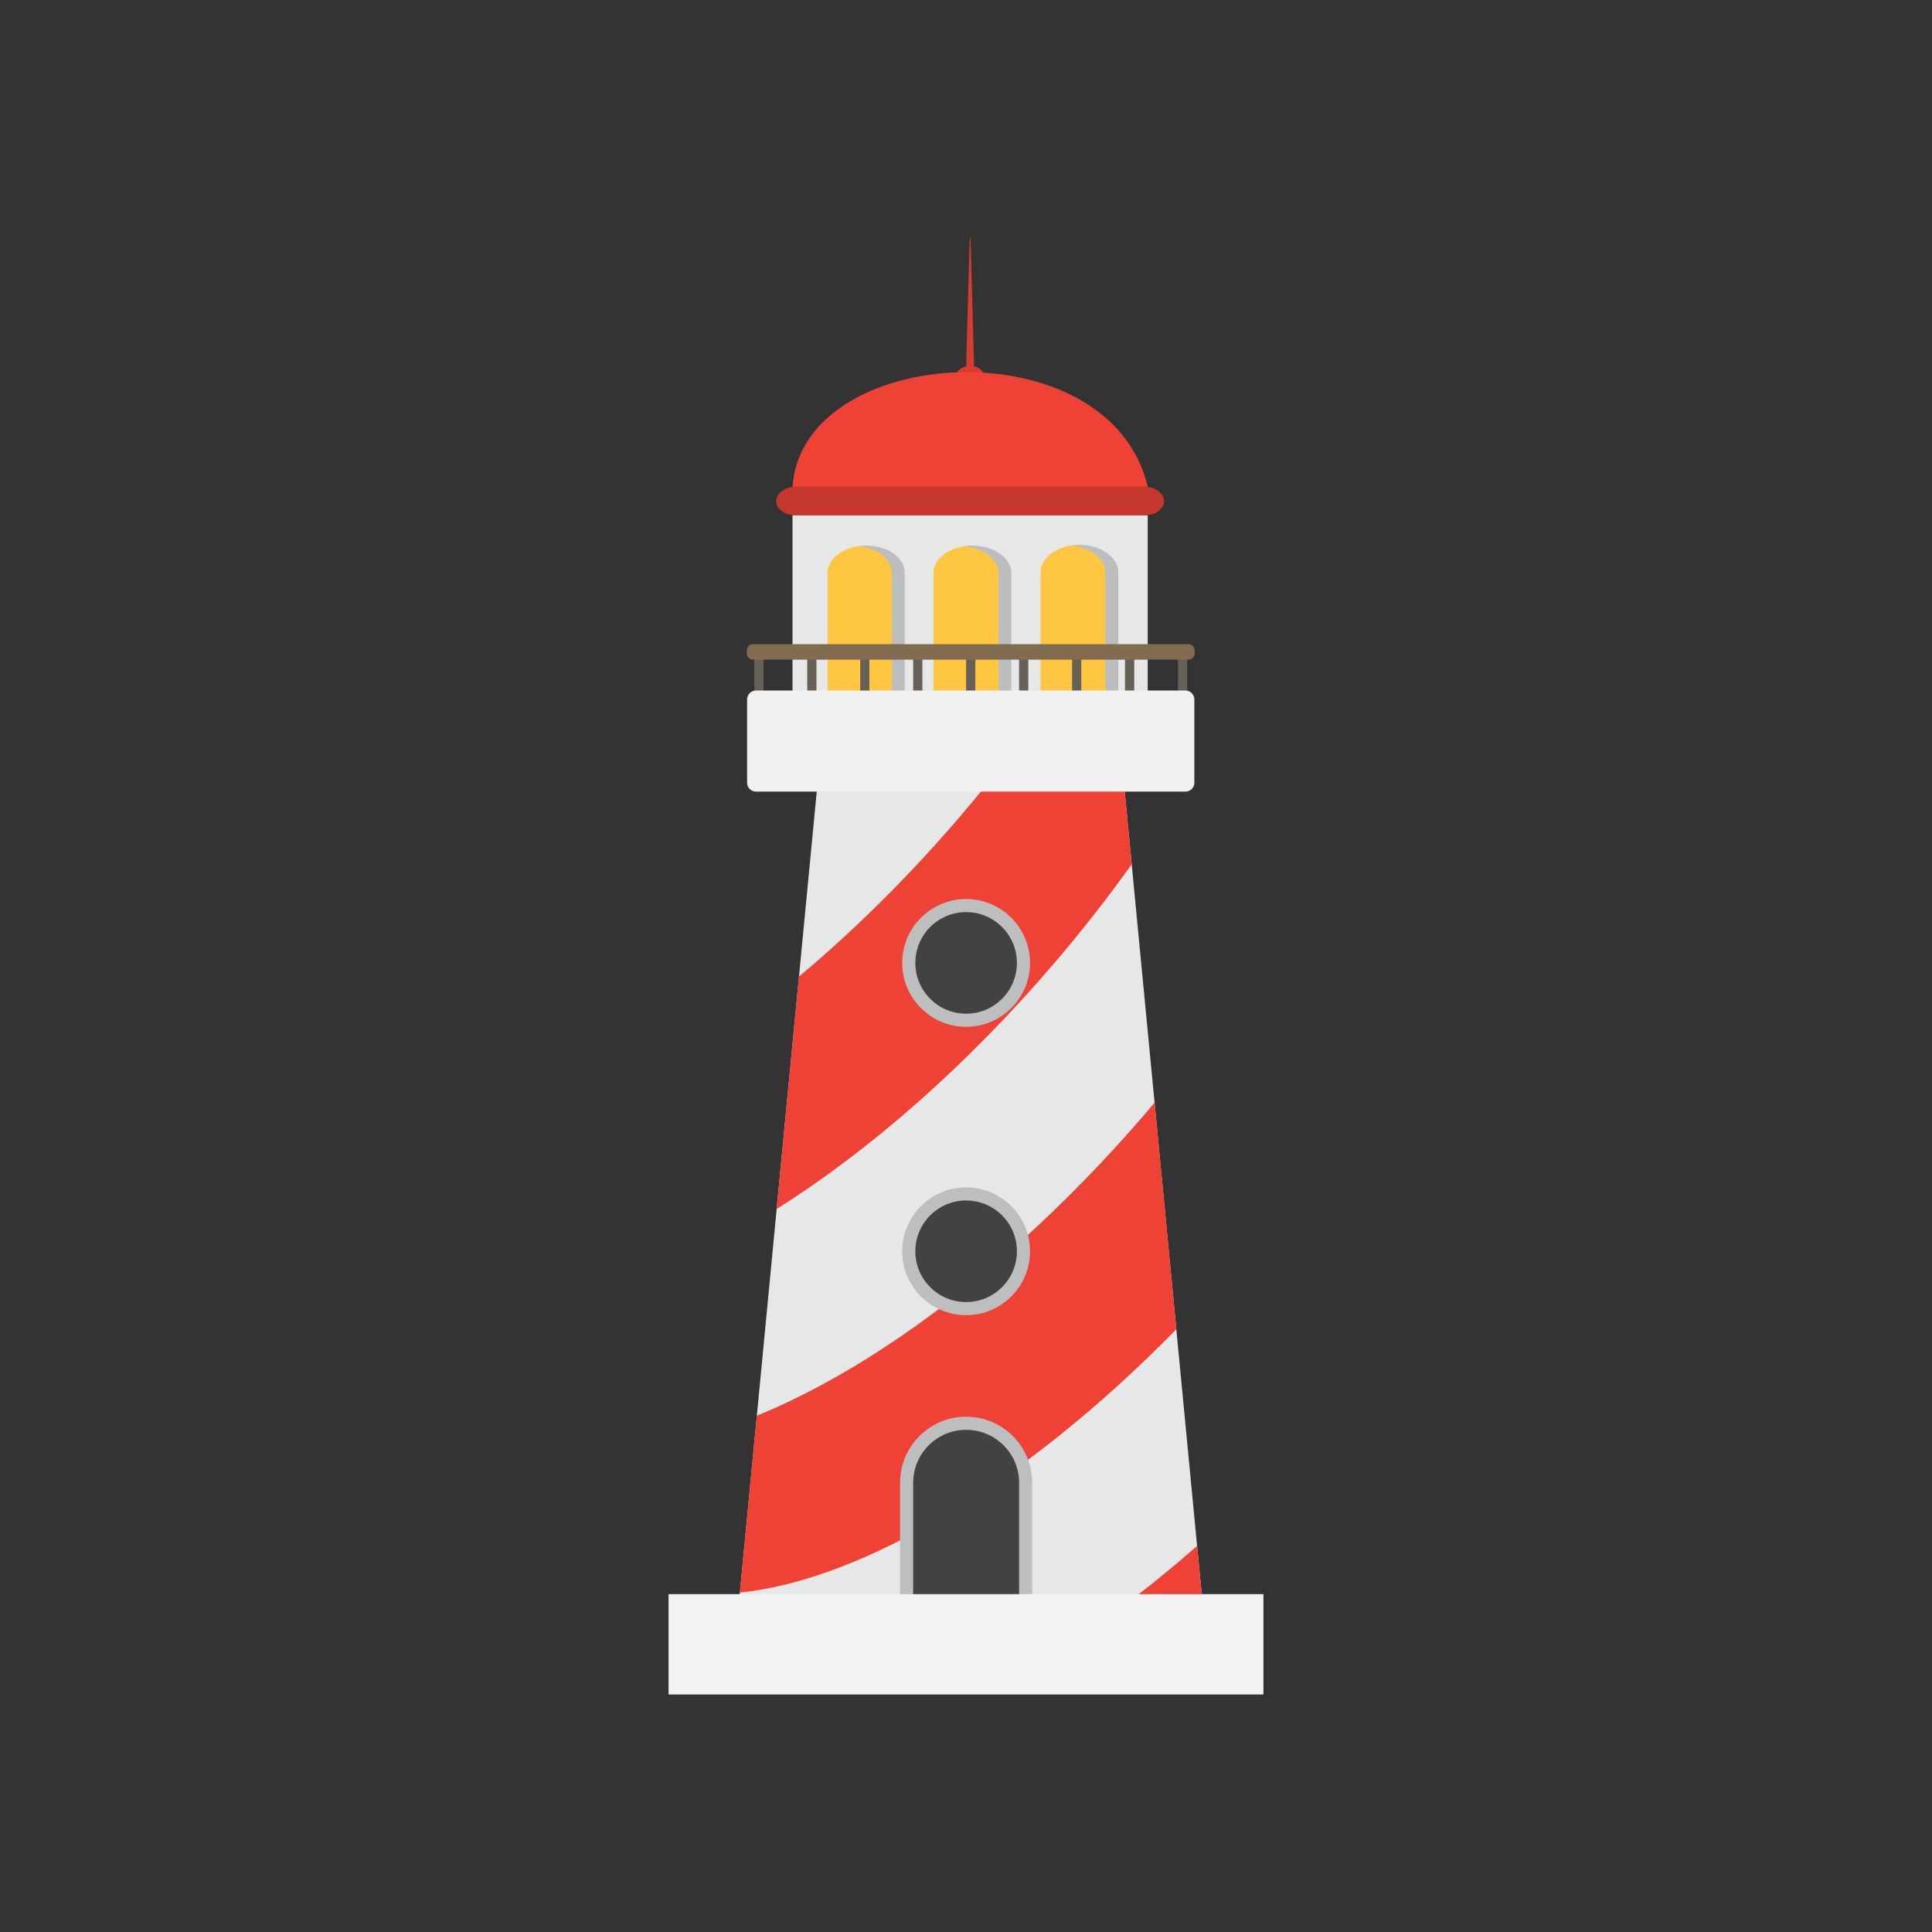
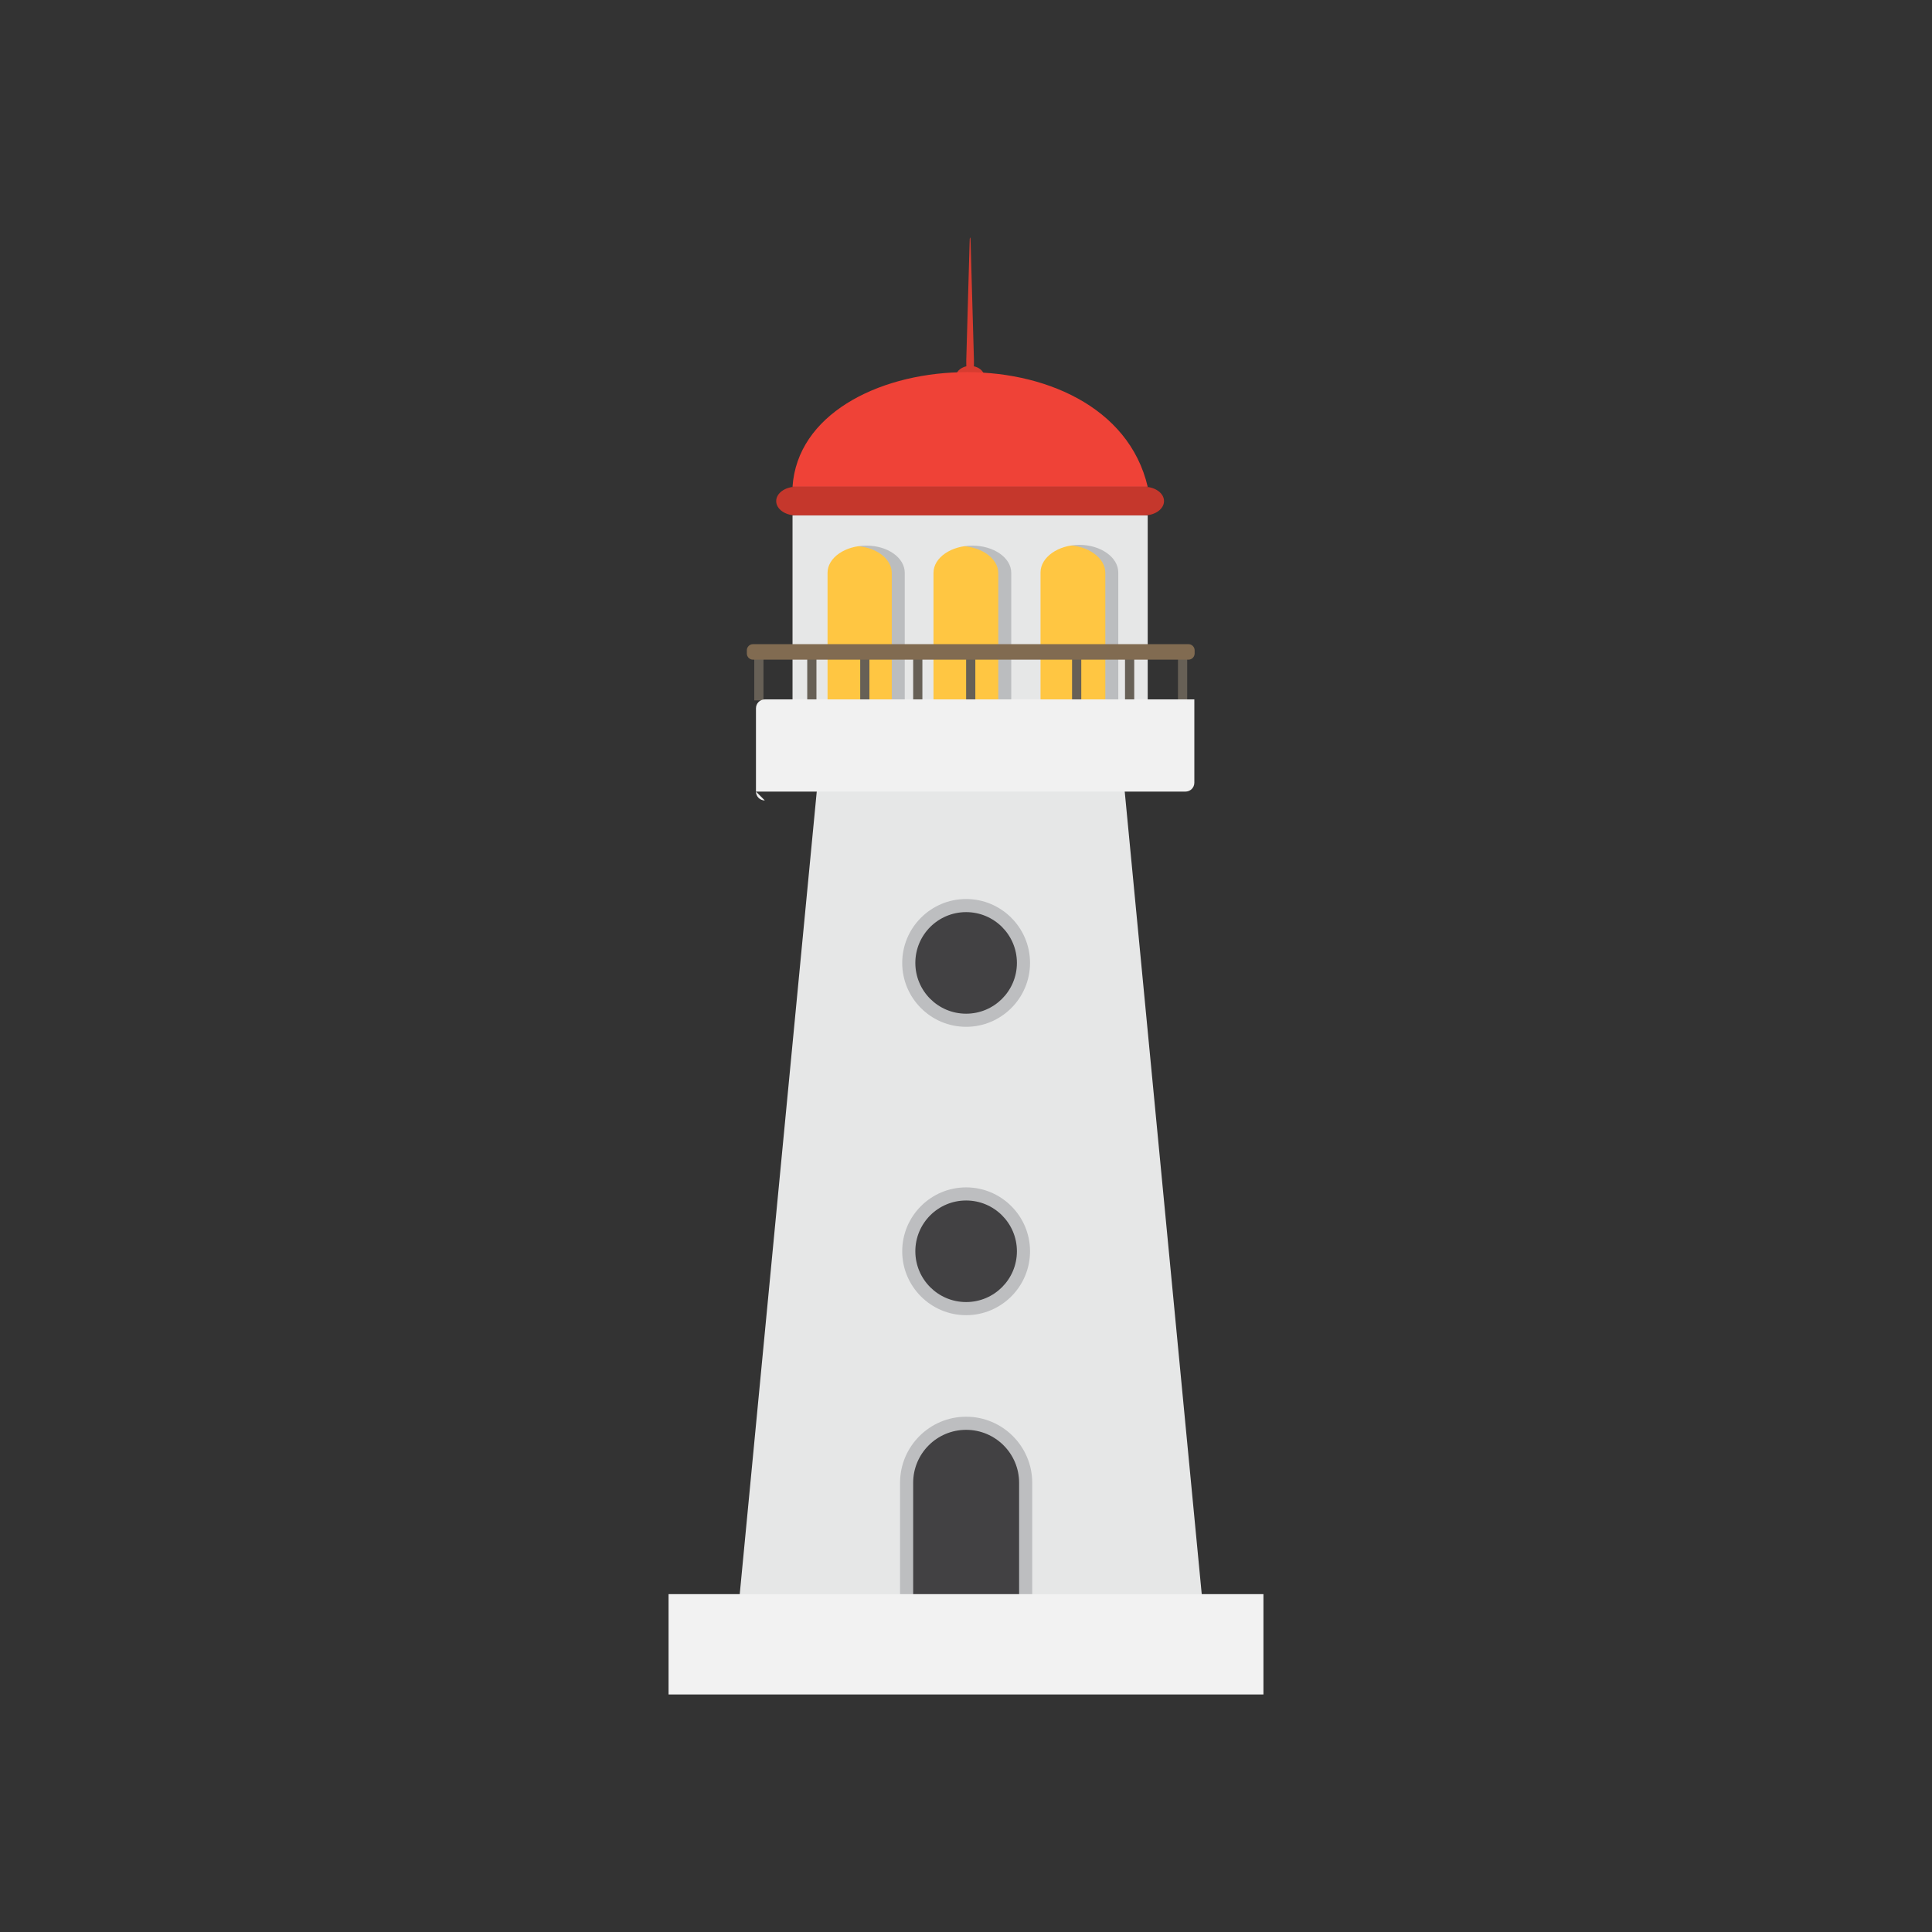
<svg xmlns="http://www.w3.org/2000/svg" enable-background="new 0 0 125 125" viewBox="0 0 125 125">
  <rect x="0" y="0" width="125" height="125" fill="#333333" stroke="none" />
  <linearGradient id="a" gradientUnits="userSpaceOnUse" x1="61.034" x2="62.612" y1="27.6" y2="27.6">
    <stop offset="0" stop-color="#841525" />
    <stop offset=".48" stop-color="#9b1b2a" />
    <stop offset="1" stop-color="#c02034" />
  </linearGradient>
  <path d="m63.709 24.434c0-.354-.297-.649-.7-.736.002-.036.004-.07.005-.108h-.001c.003-.097.004-.197.001-.301l-.213-7.53c0-.518-.07-.523-.07 0l-.213 7.53c-.003.104-.002.204.001.301 0 0 0 0-.001 0 .001.033.003.064.005.096v.012c-.402.087-.7.382-.7.736 0 .422.422.765.943.765.074 0 .146-.009.215-.022.003-.001.006-.002.01-.002.412-.083.718-.382.718-.741z" fill="#d73c30" />
-   <path d="m62.612 27.48c-.017-.012-.036-.027-.054-.04 0 0-.273-.15-.727-.15-.556 0-.743.15-.743.15-.017.012-.038.027-.054.04.167.258.458.429.789.429.33.001.621-.171.789-.429z" fill="url(#a)" />
  <path d="m72.69 50.386c-.239-.941-4.572-1.691-9.883-1.691-5.312 0-9.645.75-9.884 1.691 0 0-5.151 53.625-5.151 53.683 0 1.487 6.731 2.694 15.035 2.694 8.303 0 15.034-1.207 15.034-2.694-.001-.058-5.151-53.683-5.151-53.683z" fill="#e6e7e7" />
-   <path d="m68.284 62.231c1.779-2.083 3.426-4.197 4.937-6.313-.327-3.406-.531-5.532-.531-5.532-.198-.781-3.221-1.43-7.282-1.628-1.007 1.317-2.064 2.629-3.174 3.93-3.391 3.974-6.961 7.498-10.541 10.495-.435 4.534-.942 9.813-1.444 15.042 5.978-3.767 12.264-9.231 18.035-15.994zm9.17 37.786c-2.855 2.515-5.732 4.7-8.546 6.513 5.261-.419 8.933-1.363 8.933-2.461-.001-.01-.146-1.531-.387-4.052zm-1.345-14.016c-.451-4.708-.942-9.821-1.407-14.665-.123.147-.243.293-.367.439-8.204 9.615-17.448 16.6-25.368 19.82-.511 5.323-.918 9.575-1.097 11.443 7.853-.781 18.468-7.04 28.239-17.037z" fill="#ef4237" />
  <g clip-rule="evenodd" fill-rule="evenodd">
    <path d="m51.502 33.346h22.528c.708 0 1.282-.415 1.282-.926 0-.512-.574-.926-1.282-.926h-22.528c-.708 0-1.282.415-1.282.926-.001.512.573.926 1.282.926z" fill="#c5372c" />
    <path d="m51.276 31.494h22.98c-2.45-10.461-22.358-9.298-22.98 0z" fill="#ef4237" />
    <path d="m52.228 34.421h21.157v10.892h-21.157z" fill="#ffc642" />
    <path d="m51.777 48.6h21.64v-15.229h-21.64zm3.44-13.274c1.378 0 2.481.782 2.481 1.76v8.678h-4.996v-8.678c0-.978 1.137-1.76 2.515-1.76zm6.857 0c1.378 0 2.515.782 2.515 1.76v8.678h-5.03v-8.678c0-.978 1.136-1.76 2.515-1.76zm6.925-.049c1.378 0 2.515.807 2.515 1.785v8.654h-5.03v-8.654c0-.978 1.136-1.785 2.515-1.785z" fill="#bbbdbf" />
    <path d="m51.276 48.575h22.98v-15.229h-22.98zm4.78-13.274c1.378 0 2.481.782 2.481 1.76v8.678h-4.995v-8.678c-.001-.978 1.136-1.76 2.514-1.76zm6.856 0c1.378 0 2.515.782 2.515 1.76v8.678h-5.03v-8.678c0-.978 1.137-1.76 2.515-1.76zm6.925-.049c1.378 0 2.515.807 2.515 1.785v8.654h-5.03v-8.654c0-.978 1.137-1.785 2.515-1.785z" fill="#e6e7e7" />
    <path d="m48.801 41.853h.596v3.461h-.596z" fill="#676056" />
    <path d="m52.228 41.853h.596v3.461h-.596z" fill="#676056" />
    <path d="m55.655 41.853h.596v3.461h-.596z" fill="#676056" />
    <path d="m59.082 41.853h.596v3.461h-.596z" fill="#676056" />
    <path d="m62.508 41.853h.596v3.461h-.596z" fill="#676056" />
-     <path d="m65.935 41.853h.596v3.461h-.596z" fill="#676056" />
    <path d="m69.362 41.853h.596v3.461h-.596z" fill="#676056" />
    <path d="m72.788 41.853h.596v3.461h-.596z" fill="#676056" />
    <path d="m76.215 41.853h.596v3.461h-.596z" fill="#676056" />
    <path d="m48.72 41.677h28.173c.22 0 .4.18.4.4v.203c0 .22-.18.401-.4.401h-28.173c-.22 0-.4-.18-.4-.401v-.203c-.001-.22.179-.4.4-.4z" fill="#816b51" />
-     <path d="m48.911 51.216h27.79c.316 0 .573-.257.573-.573v-5.392c0-.316-.257-.573-.573-.573h-27.79c-.316 0-.573.257-.573.573v5.392c0 .317.256.573.573.573z" fill="#f1f1f1" />
+     <path d="m48.911 51.216h27.79c.316 0 .573-.257.573-.573v-5.392h-27.79c-.316 0-.573.257-.573.573v5.392c0 .317.256.573.573.573z" fill="#f1f1f1" />
  </g>
  <path d="m58.233 107.235v-11.298c0-2.358 1.918-4.276 4.276-4.276s4.276 1.918 4.276 4.276v11.298z" fill="#bdbec0" />
  <path d="m65.935 106.386h-6.853v-10.449c0-1.893 1.534-3.427 3.427-3.427 1.893 0 3.427 1.534 3.427 3.427v10.449z" fill="#424143" />
  <path d="m43.256 103.14h38.488v6.492h-38.488z" fill="#f2f2f2" />
  <path d="m62.508 66.435c-2.28 0-4.135-1.855-4.135-4.134 0-2.28 1.855-4.135 4.135-4.135s4.135 1.855 4.135 4.134c0 2.28-1.855 4.135-4.135 4.135z" fill="#bdbec0" />
  <path d="m62.508 65.586c-1.815 0-3.286-1.471-3.286-3.286 0-1.815 1.471-3.286 3.286-3.286 1.815 0 3.286 1.471 3.286 3.286 0 1.815-1.471 3.286-3.286 3.286z" fill="#424143" />
  <path d="m62.508 85.092c-2.28 0-4.135-1.855-4.135-4.134 0-2.28 1.855-4.135 4.135-4.135s4.135 1.855 4.135 4.134c0 2.28-1.855 4.135-4.135 4.135z" fill="#bdbec0" />
  <path d="m62.508 84.243c-1.815 0-3.286-1.471-3.286-3.286 0-1.815 1.471-3.286 3.286-3.286 1.815 0 3.286 1.471 3.286 3.286 0 1.815-1.471 3.286-3.286 3.286z" fill="#424143" />
</svg>